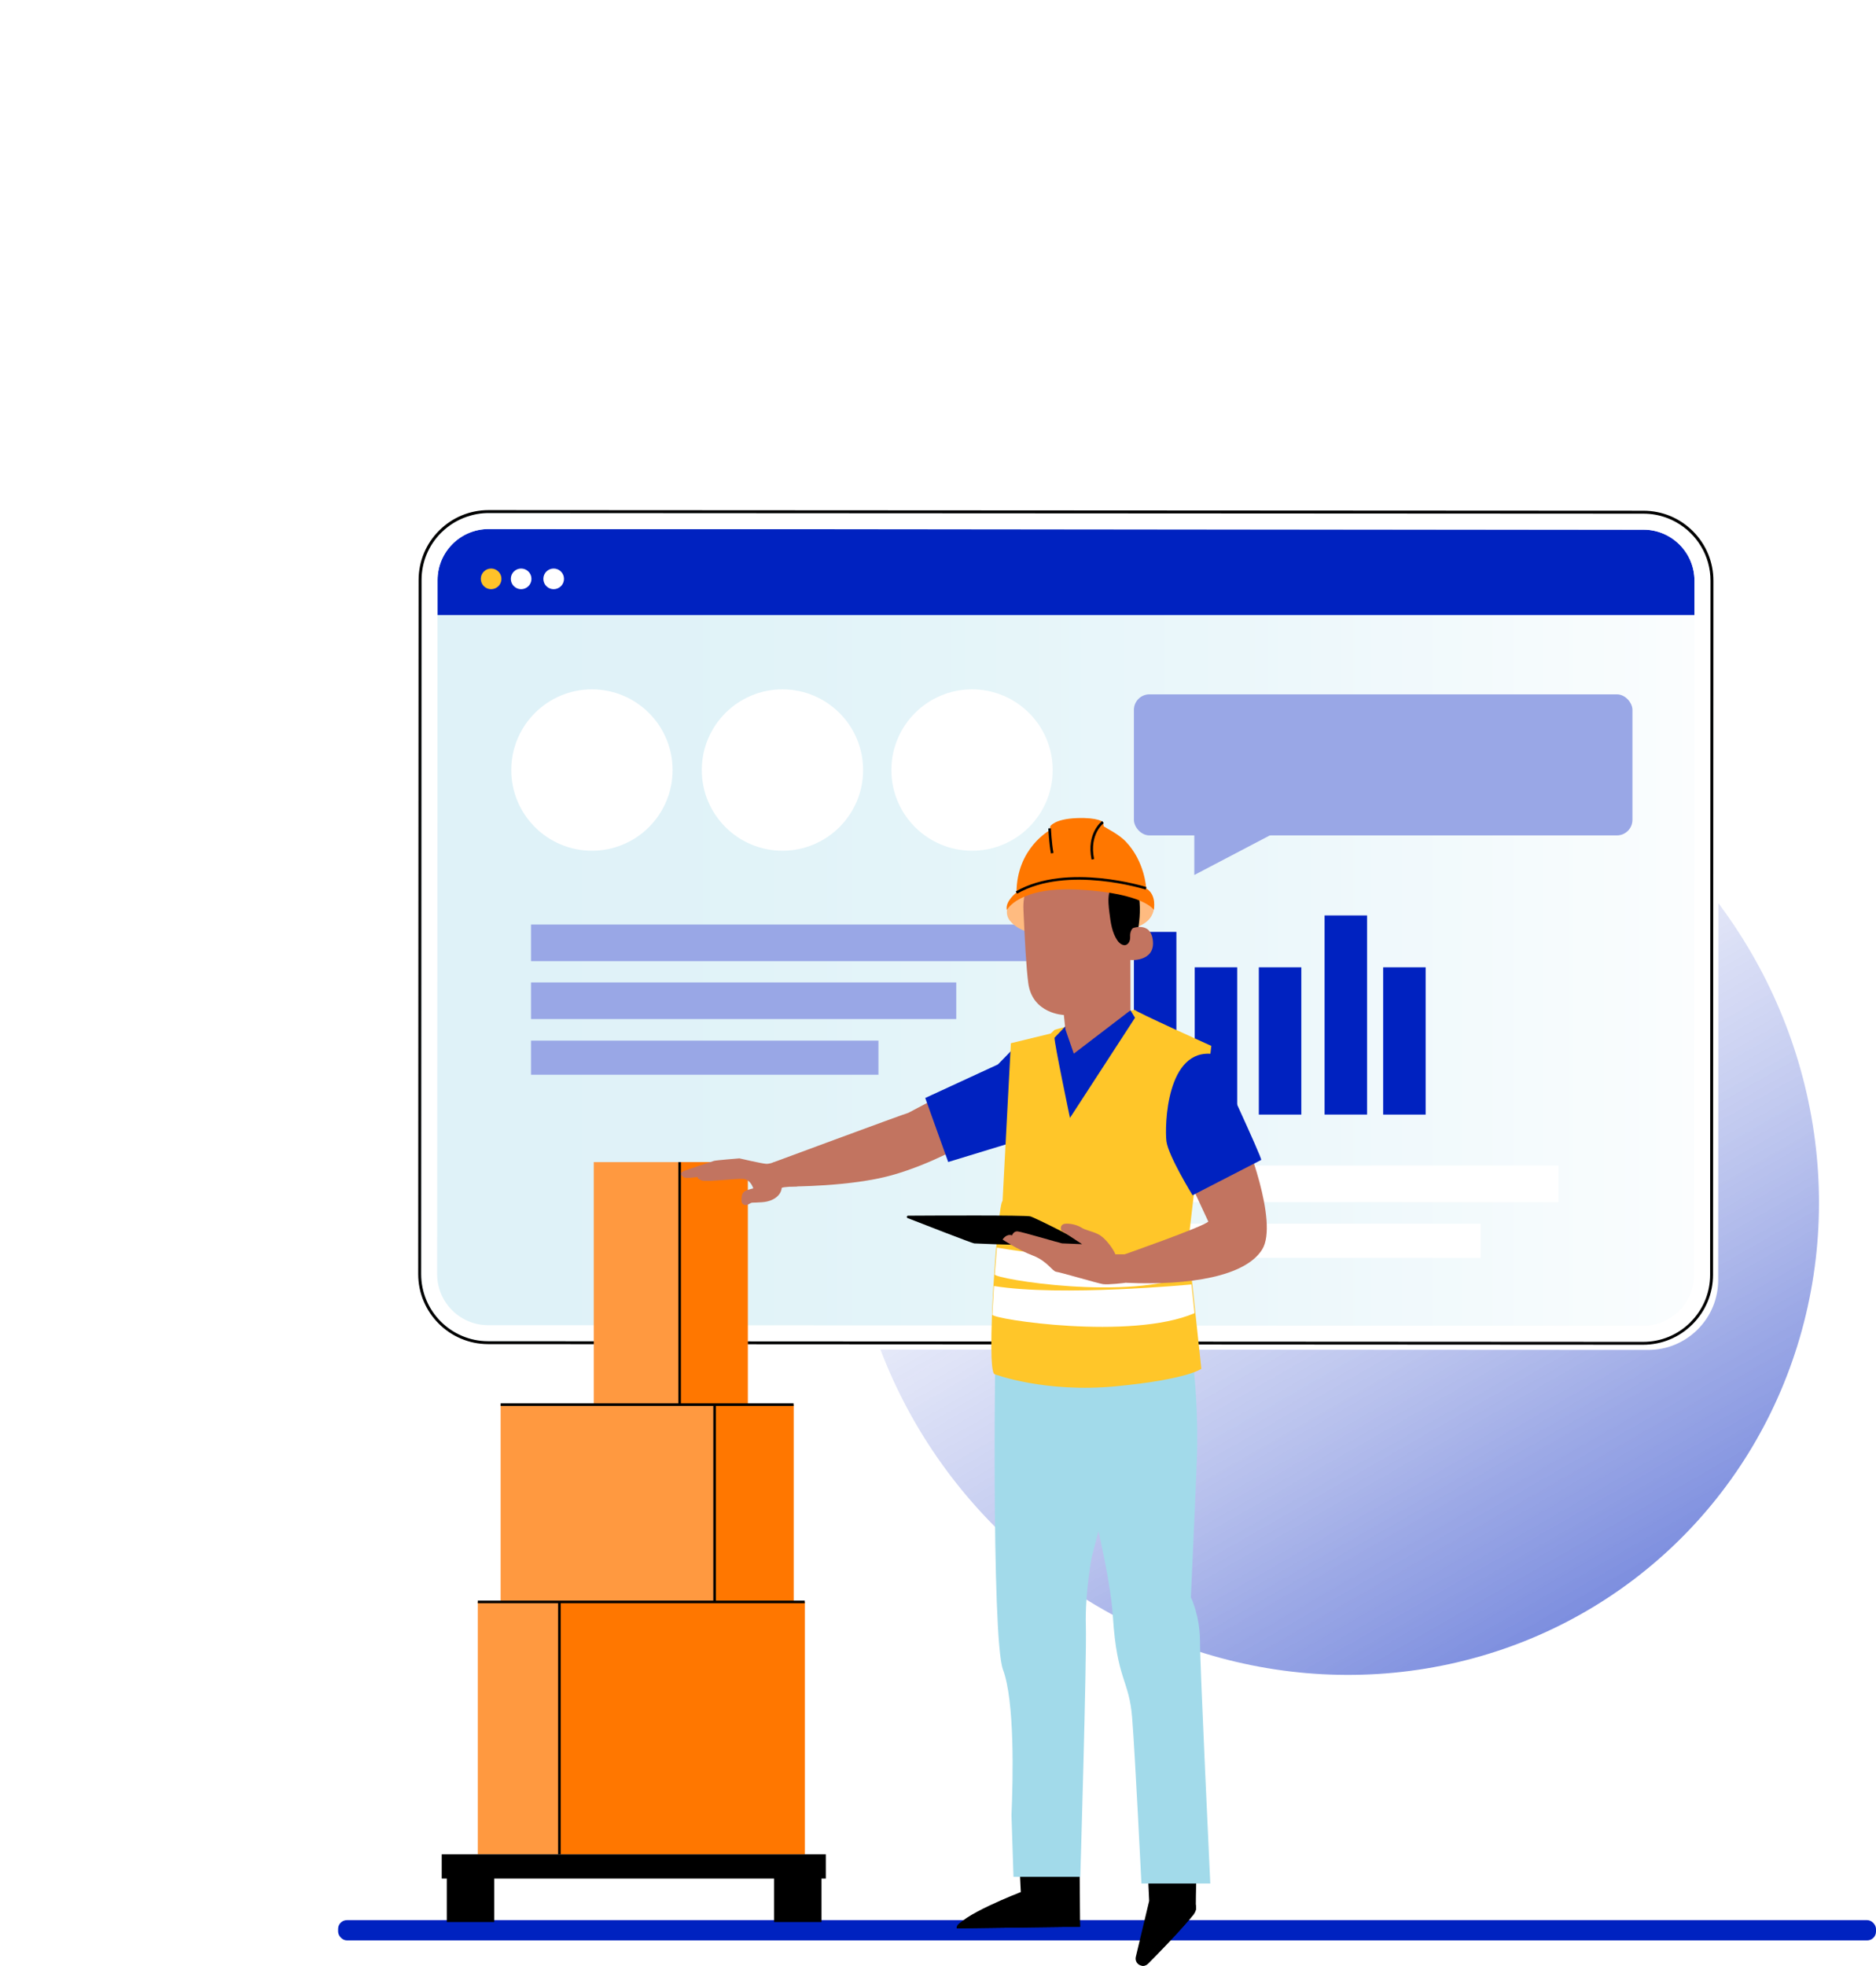
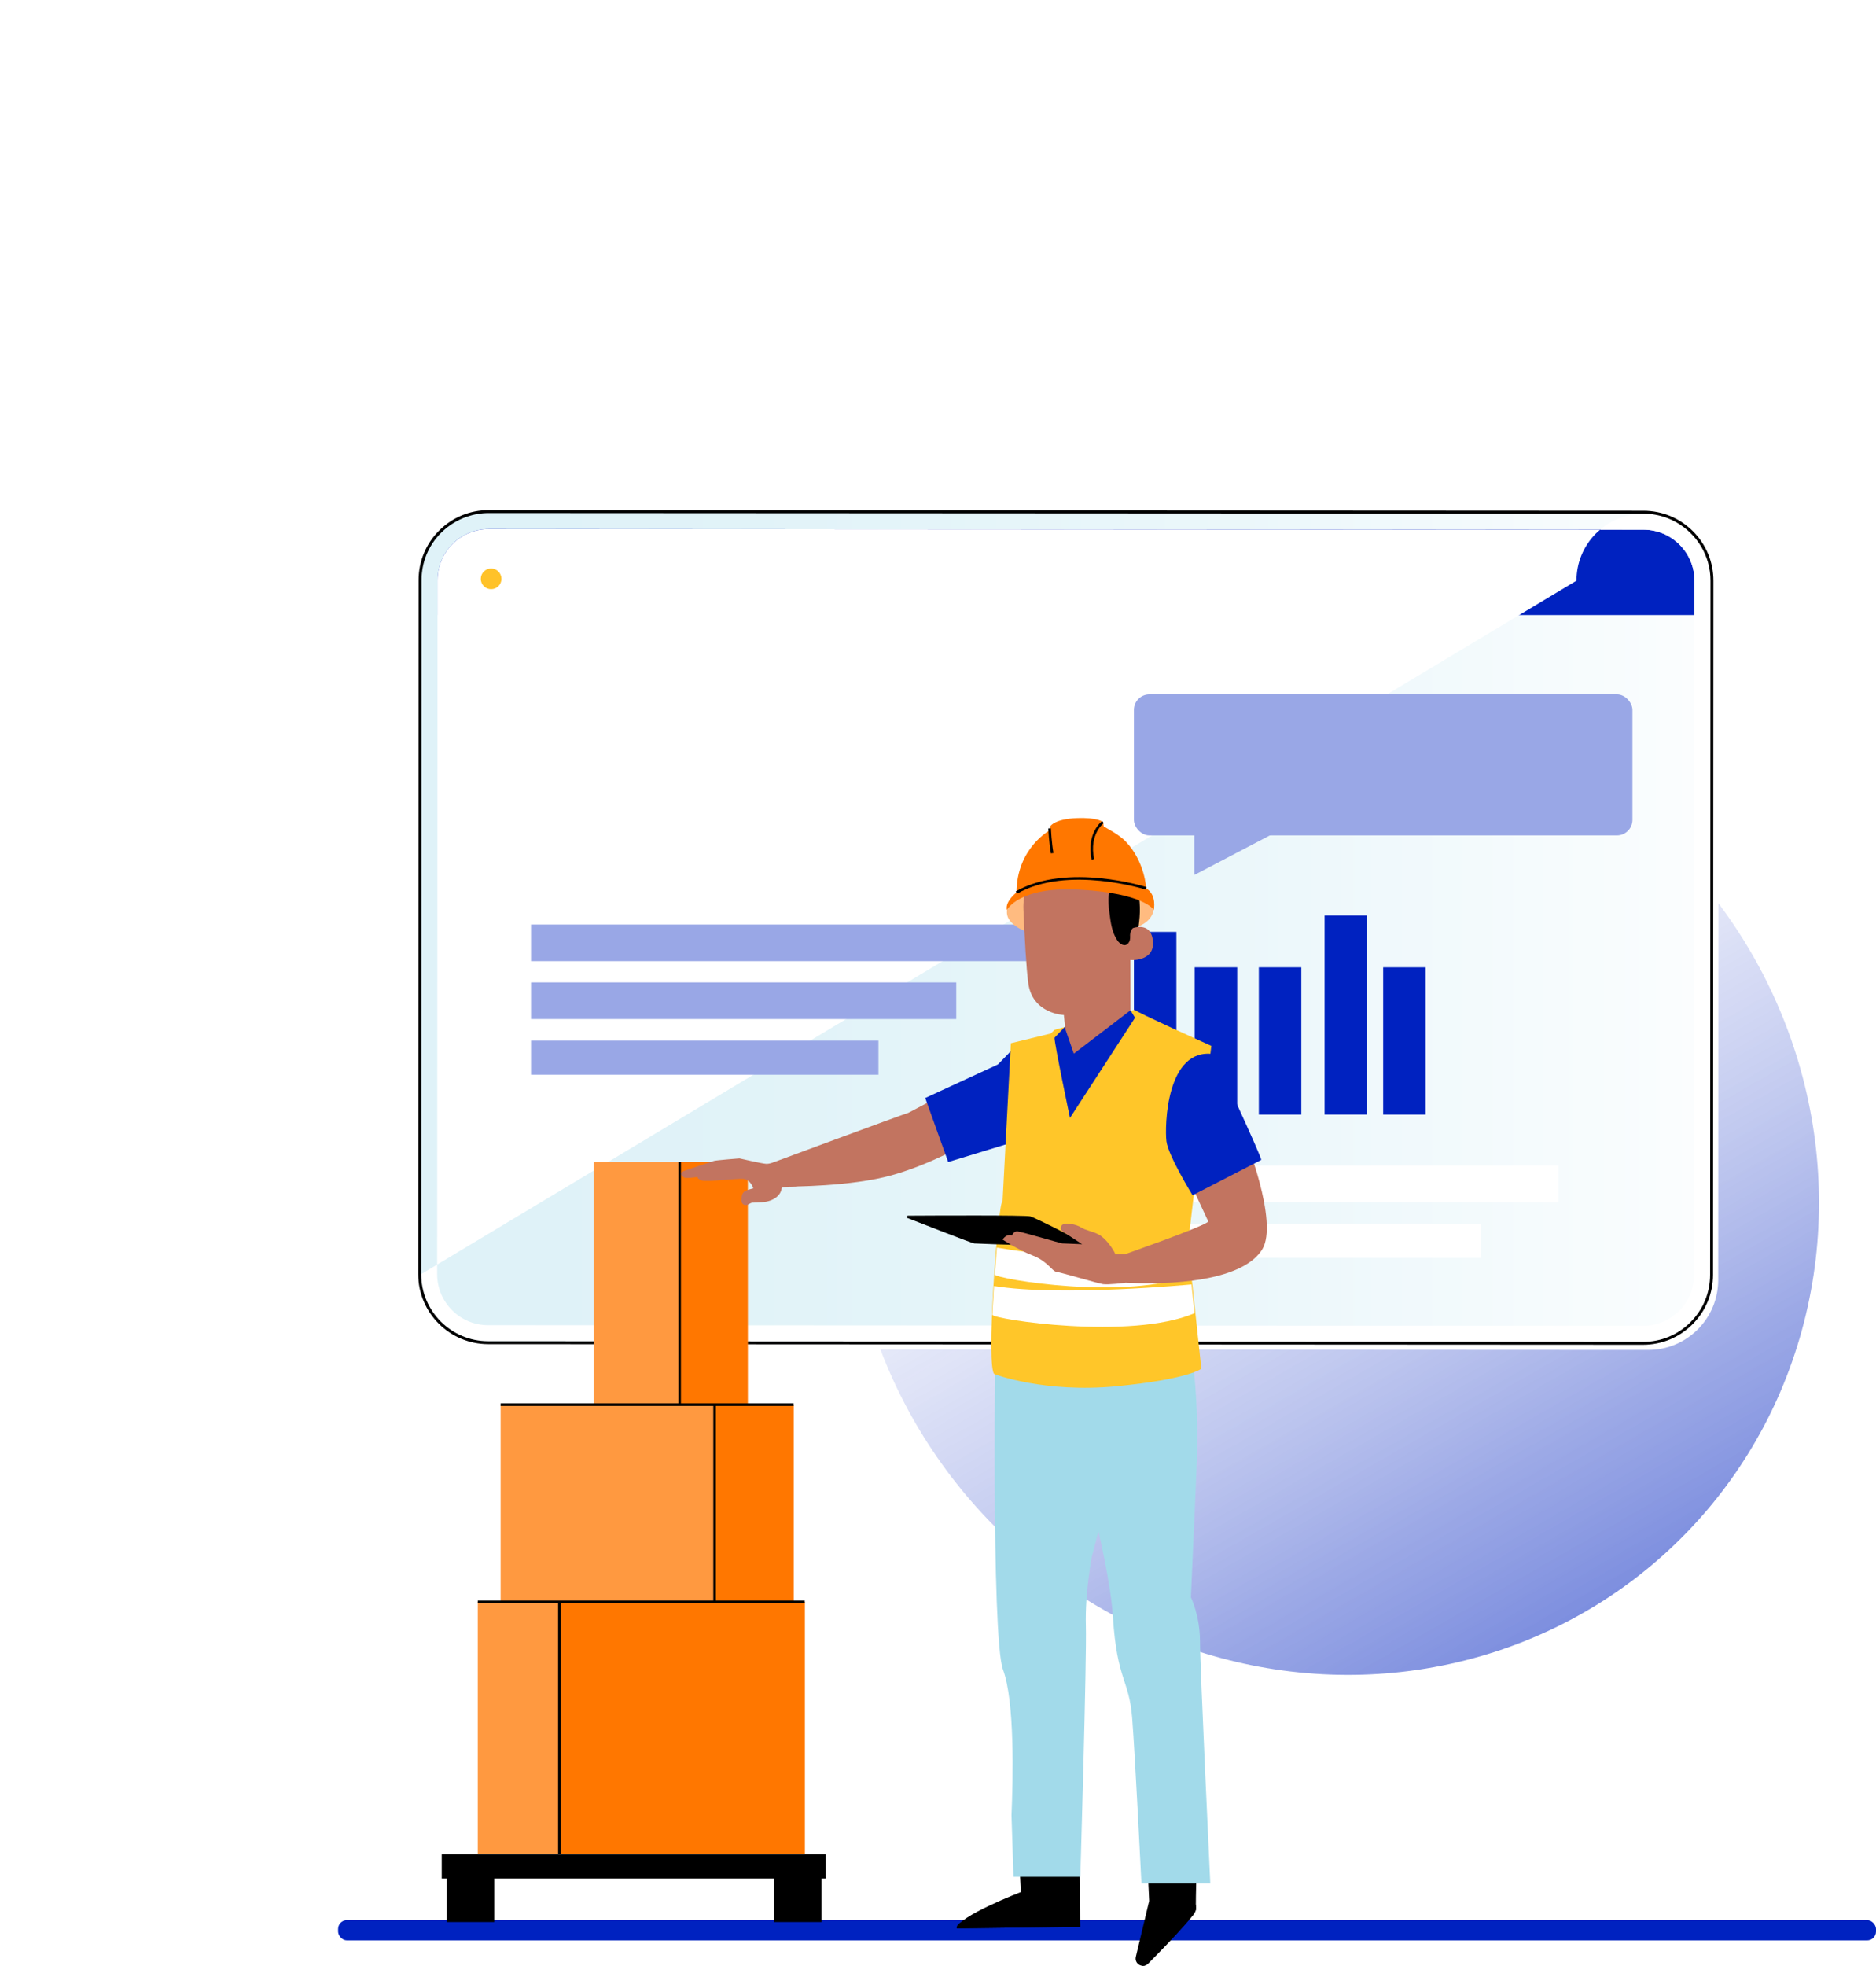
<svg xmlns="http://www.w3.org/2000/svg" id="Laag_1" viewBox="0 0 725.026 759.467" version="1.1" width="725.026" height="759.467">
  <defs id="defs42">
    <style id="style2">.cls-1,.cls-2{fill:none;}.cls-3{fill:url(#Naamloos_verloop_5);}.cls-4{clip-path:url(#clippath);}.cls-5{fill:#0022c0;}.cls-6,.cls-7{fill:#fff;}.cls-8{fill:#ffc629;}.cls-9{fill:#ffbb80;}.cls-10{fill:#ff9940;}.cls-11{fill:#ffc229;}.cls-12{fill:#f70;}.cls-13{fill:#99a7e6;}.cls-14{fill:#c27460;}.cls-15{fill:#b78876;}.cls-16{fill:#334ecd;}.cls-17{fill:#a2daea;}.cls-18{fill:#281513;}.cls-19{fill:url(#Naamloos_verloop_10);opacity:.51;}.cls-2{stroke:#000;stroke-miterlimit:10;}.cls-20{opacity:.35;}.cls-7{filter:url(#drop-shadow-1);}</style>
    <linearGradient id="Naamloos_verloop_10" x1="-10931.81" y1="-7002.19" x2="-10551.11" y2="-7002.19" gradientTransform="rotate(-76.94,-499.956,-9957.346)" gradientUnits="userSpaceOnUse">
      <stop offset="0" stop-color="#0022c0" id="stop4" />
      <stop offset=".16" stop-color="#203dc7" stop-opacity=".87" id="stop6" />
      <stop offset=".49" stop-color="#7385dc" stop-opacity=".55" id="stop8" />
      <stop offset=".97" stop-color="#f6f7fc" stop-opacity=".03" id="stop10" />
      <stop offset="1" stop-color="#fff" stop-opacity="0" id="stop12" />
    </linearGradient>
    <filter id="drop-shadow-1" filterUnits="userSpaceOnUse">
      <feOffset dx="2" dy="2" id="feOffset15" />
      <feGaussianBlur result="blur" stdDeviation="5" id="feGaussianBlur17" />
      <feFlood flood-color="#000" flood-opacity=".4" id="feFlood19" />
      <feComposite in2="blur" operator="in" id="feComposite21" result="result1" />
      <feComposite in="SourceGraphic" in2="result1" id="feComposite23" />
    </filter>
    <linearGradient id="Naamloos_verloop_5" x1="112.22" y1="326.06" x2="611.5" y2="326.06" gradientUnits="userSpaceOnUse">
      <stop offset="0" stop-color="#a2daea" id="stop26" />
      <stop offset=".2" stop-color="#a6dbeb" id="stop28" />
      <stop offset=".43" stop-color="#b4e1ee" id="stop30" />
      <stop offset=".67" stop-color="#caeaf3" id="stop32" />
      <stop offset=".92" stop-color="#eaf6fa" id="stop34" />
      <stop offset="1" stop-color="#f6fbfd" id="stop36" />
    </linearGradient>
    <clipPath id="clippath">
      <circle class="cls-1" cx="569.56" cy="-170.72" r="38.37" id="circle39" />
    </clipPath>
  </defs>
  <ellipse class="cls-19" cx="64.569" cy="687.114" rx="185" ry="190.64" transform="rotate(-42.94)" id="ellipse44" style="fill:url(#Naamloos_verloop_10)" />
  <g id="g98" transform="translate(50.056,32.245)">
    <g id="g66">
      <path class="cls-7" d="m 604.23,173 c -5.1,-5.11 -11.89,-7.92 -19.11,-7.93 l -446.35,-0.24 h -0.02 c -7.21,0 -14,2.81 -19.1,7.91 -5.11,5.1 -7.92,11.89 -7.93,19.11 L 111.57,460 c 0,14.9 12.11,27.03 27.01,27.04 l 446.35,0.24 h 0.02 c 7.21,0 13.99,-2.81 19.1,-7.91 5.11,-5.1 7.92,-11.89 7.93,-19.11 l 0.15,-268.15 c 0,-7.22 -2.8,-14.01 -7.91,-19.12 z" id="path46" />
      <path class="cls-6" d="m 124.67,473.94 c 3.72,3.73 8.67,5.78 13.94,5.78 l 446.35,0.24 c 10.88,0 19.72,-8.84 19.73,-19.7 l 0.14,-254.89 H 119.04 l -0.14,254.62 c 0,5.27 2.05,10.22 5.77,13.94 z" id="path48" />
      <g class="cls-20" id="g52">
        <rect class="cls-3" x="112.22" y="165.52" width="499.28" height="321.08" rx="26.46" ry="26.46" id="rect50" style="fill:url(#Naamloos_verloop_5)" />
      </g>
      <path class="cls-5" d="m 604.83,192.11 c 0,-10.87 -8.83,-19.72 -19.7,-19.73 l -446.35,-0.24 h -0.01 c -10.86,0 -19.71,8.84 -19.71,19.7 v 13.53 c 0,0 485.77,0 485.77,0 z" id="path54" />
-       <path class="cls-6" d="m 597.81,169.54 c -1.31,-0.74 -2.7,-1.37 -4.14,-1.88 -2.68,-0.94 -5.55,-1.46 -8.55,-1.46 l -446.35,-0.24 h -0.01 c -2.93,0 -5.77,0.51 -8.45,1.44 -3.52,1.21 -6.76,3.18 -9.52,5.84 -0.11,0.1 -0.23,0.19 -0.33,0.3 -4.9,4.89 -7.59,11.39 -7.6,18.31 L 112.71,460 c 0,14.28 11.61,25.91 25.89,25.92 l 446.35,0.24 h 0.02 c 6.91,0 13.41,-2.69 18.3,-7.58 4.89,-4.89 7.59,-11.39 7.6,-18.31 l 0.15,-268.15 c 0,-9.67 -5.32,-18.12 -13.2,-22.57 z m 6.87,290.72 c 0,10.87 -8.85,19.7 -19.73,19.7 L 138.6,479.72 c -5.27,0 -10.22,-2.06 -13.94,-5.78 -3.72,-3.73 -5.77,-8.68 -5.77,-13.94 l 0.14,-254.62 v -13.53 c 0.01,-10.86 8.86,-19.7 19.72,-19.7 h 0.01 l 446.35,0.24 c 10.87,0 19.71,8.85 19.7,19.73 v 13.26 c 0,0 -0.15,254.89 -0.15,254.89 z" id="path56" />
+       <path class="cls-6" d="m 597.81,169.54 c -1.31,-0.74 -2.7,-1.37 -4.14,-1.88 -2.68,-0.94 -5.55,-1.46 -8.55,-1.46 h -0.01 c -2.93,0 -5.77,0.51 -8.45,1.44 -3.52,1.21 -6.76,3.18 -9.52,5.84 -0.11,0.1 -0.23,0.19 -0.33,0.3 -4.9,4.89 -7.59,11.39 -7.6,18.31 L 112.71,460 c 0,14.28 11.61,25.91 25.89,25.92 l 446.35,0.24 h 0.02 c 6.91,0 13.41,-2.69 18.3,-7.58 4.89,-4.89 7.59,-11.39 7.6,-18.31 l 0.15,-268.15 c 0,-9.67 -5.32,-18.12 -13.2,-22.57 z m 6.87,290.72 c 0,10.87 -8.85,19.7 -19.73,19.7 L 138.6,479.72 c -5.27,0 -10.22,-2.06 -13.94,-5.78 -3.72,-3.73 -5.77,-8.68 -5.77,-13.94 l 0.14,-254.62 v -13.53 c 0.01,-10.86 8.86,-19.7 19.72,-19.7 h 0.01 l 446.35,0.24 c 10.87,0 19.71,8.85 19.7,19.73 v 13.26 c 0,0 -0.15,254.89 -0.15,254.89 z" id="path56" />
      <path d="m 604.23,173 c -5.1,-5.11 -11.89,-7.92 -19.11,-7.93 l -446.35,-0.24 h -0.02 c -7.21,0 -14,2.81 -19.1,7.91 -5.11,5.1 -7.92,11.89 -7.93,19.11 L 111.57,460 c 0,14.9 12.11,27.03 27.01,27.04 l 446.35,0.24 h 0.02 c 7.21,0 13.99,-2.81 19.1,-7.91 5.11,-5.1 7.92,-11.89 7.93,-19.11 l 0.15,-268.15 c 0,-7.22 -2.8,-14.01 -7.91,-19.12 z m -0.96,305.58 c -4.89,4.89 -11.39,7.58 -18.3,7.58 h -0.02 L 138.6,485.92 c -14.28,0 -25.9,-11.64 -25.89,-25.92 l 0.15,-268.15 c 0,-6.92 2.7,-13.42 7.6,-18.31 0.11,-0.11 0.22,-0.2 0.33,-0.3 2.75,-2.66 5.99,-4.62 9.52,-5.84 2.69,-0.93 5.53,-1.44 8.45,-1.44 h 0.01 l 446.35,0.24 c 3,0 5.87,0.52 8.55,1.46 1.44,0.51 2.82,1.14 4.14,1.88 7.88,4.45 13.21,12.9 13.2,22.57 l -0.15,268.15 c 0,6.92 -2.7,13.42 -7.6,18.31 z" id="path58" />
      <path class="cls-11" d="m 143.74,191.39 c 0,2.2 -1.78,3.99 -3.99,3.99 -2.21,0 -3.99,-1.79 -3.99,-3.99 0,-2.2 1.79,-3.99 3.99,-3.99 2.2,0 3.99,1.78 3.99,3.99 z" id="path60" />
-       <path class="cls-6" d="m 163.92,187.4 c -2.2,0 -3.99,1.78 -3.99,3.99 0,2.21 1.78,3.99 3.99,3.99 2.21,0 3.99,-1.79 3.99,-3.99 0,-2.2 -1.79,-3.99 -3.99,-3.99 z" id="path62" />
      <path class="cls-6" d="m 151.35,187.4 c -2.2,0 -3.99,1.78 -3.99,3.99 0,2.21 1.79,3.99 3.99,3.99 2.2,0 3.99,-1.79 3.99,-3.99 0,-2.2 -1.78,-3.99 -3.99,-3.99 z" id="path64" />
    </g>
    <path class="cls-6" d="m 325.61,296.42 c -4.21,0 -8.29,-0.82 -12.13,-2.45 -3.71,-1.57 -7.04,-3.82 -9.91,-6.68 -2.86,-2.86 -5.11,-6.19 -6.68,-9.91 -1.63,-3.84 -2.45,-7.92 -2.45,-12.13 0,-4.21 0.82,-8.29 2.45,-12.13 1.57,-3.71 3.82,-7.04 6.68,-9.91 2.86,-2.86 6.19,-5.11 9.91,-6.68 3.84,-1.63 7.92,-2.45 12.13,-2.45 4.21,0 8.29,0.82 12.13,2.45 3.71,1.57 7.04,3.82 9.91,6.68 2.86,2.86 5.11,6.19 6.68,9.91 1.63,3.84 2.45,7.92 2.45,12.13 0,4.21 -0.82,8.29 -2.45,12.13 -1.57,3.71 -3.82,7.04 -6.68,9.91 -2.86,2.86 -6.19,5.11 -9.91,6.68 -3.84,1.63 -7.92,2.45 -12.13,2.45 z" id="path68" />
    <path class="cls-6" d="m 178.71,296.42 c -4.21,0 -8.29,-0.82 -12.13,-2.45 -3.71,-1.57 -7.04,-3.82 -9.91,-6.68 -2.86,-2.86 -5.11,-6.2 -6.68,-9.91 -1.63,-3.84 -2.45,-7.93 -2.45,-12.13 0,-4.2 0.82,-8.29 2.45,-12.13 1.57,-3.71 3.82,-7.04 6.68,-9.91 2.86,-2.86 6.2,-5.11 9.91,-6.68 3.84,-1.63 7.93,-2.45 12.13,-2.45 4.2,0 8.29,0.82 12.13,2.45 3.71,1.57 7.04,3.82 9.91,6.68 2.86,2.86 5.11,6.19 6.68,9.91 1.63,3.84 2.45,7.93 2.45,12.13 0,4.2 -0.82,8.29 -2.45,12.13 -1.57,3.71 -3.82,7.04 -6.68,9.91 -2.86,2.86 -6.19,5.11 -9.91,6.68 -3.84,1.63 -7.93,2.45 -12.13,2.45 z" id="path70" />
    <path class="cls-6" d="m 252.34,296.42 c -4.21,0 -8.29,-0.82 -12.13,-2.45 -3.71,-1.57 -7.04,-3.82 -9.91,-6.68 -2.86,-2.86 -5.11,-6.2 -6.68,-9.91 -1.63,-3.84 -2.45,-7.93 -2.45,-12.13 0,-4.2 0.82,-8.29 2.45,-12.13 1.57,-3.71 3.82,-7.04 6.68,-9.91 2.86,-2.86 6.2,-5.11 9.91,-6.68 3.84,-1.63 7.93,-2.45 12.13,-2.45 4.2,0 8.29,0.82 12.13,2.45 3.71,1.57 7.04,3.82 9.91,6.68 2.86,2.86 5.11,6.19 6.68,9.91 1.63,3.84 2.45,7.93 2.45,12.13 0,4.2 -0.82,8.29 -2.45,12.13 -1.57,3.71 -3.82,7.04 -6.68,9.91 -2.86,2.86 -6.2,5.11 -9.91,6.68 -3.84,1.63 -7.93,2.45 -12.13,2.45 z" id="path72" />
    <rect class="cls-13" x="388.17" y="236.01" width="192.67" height="54.49" rx="6" ry="6" id="rect74" />
    <polygon class="cls-13" points="444.66,288.43 411.51,288.43 411.51,305.8 " id="polygon76" />
    <rect class="cls-13" x="155.17" y="324.93" width="197.86" height="14.15" id="rect78" />
    <rect class="cls-13" x="155.17" y="347.3" width="164.34" height="14.15" id="rect80" />
    <rect class="cls-13" x="155.17" y="369.79" width="134.27" height="13.17" id="rect82" />
    <rect class="cls-6" x="387.9" y="418.03" width="164.34" height="14.15" id="rect84" />
    <rect class="cls-6" x="387.9" y="440.52" width="134.27" height="13.17" id="rect86" />
    <rect class="cls-5" x="388.17" y="327.78" width="16.42" height="70.58" id="rect88" />
    <rect class="cls-5" x="411.67" y="341.46" width="16.42" height="56.9" id="rect90" />
    <rect class="cls-5" x="436.45" y="341.46" width="16.42" height="56.9" id="rect92" />
    <rect class="cls-5" x="484.5" y="341.46" width="16.42" height="56.9" id="rect94" />
    <rect class="cls-5" x="461.86" y="321.43" width="16.42" height="76.92" id="rect96" />
  </g>
  <rect class="cls-5" x="130.666" y="741.815" width="594.36" height="7.83" rx="3.41" ry="3.41" id="rect100" />
  <g class="cls-4" clip-path="url(#clippath)" id="g118" transform="translate(50.056,32.245)">
    <g id="g116">
      <path class="cls-18" d="m 579,21.58 h -10.92 l -0.55,12.52 h 23.14 c 0,0 1.23,-3.94 -0.89,-4.57 -3.12,-0.93 -2.22,-0.64 -10.51,-1.2 l -0.28,-6.75 z" id="path102" />
      <polygon class="cls-15" points="567.53,36.25 567.53,34.11 590.67,34.11 590.4,36.25 " id="polygon104" />
      <path class="cls-18" d="m 555.04,21.58 -10.92,-0.94 -0.55,13.46 h 23.14 c 0,0 1.23,-3.94 -0.89,-4.57 -3.12,-0.93 -2.22,-0.64 -10.51,-1.2 l -0.28,-6.75 z" id="path106" />
      <polygon class="cls-15" points="543.57,36.25 543.57,34.11 566.71,34.11 566.44,36.25 " id="polygon108" />
      <g id="g114">
        <path class="cls-16" d="m 557.09,22.05 -15.98,-0.93 c 0,0 4.84,-40.1 6.72,-47.38 1.88,-7.28 5.18,-23.43 5.18,-23.43 l 1.79,-32.93 24.56,-5.93 c -0.15,0.04 -3,9.17 -5.74,23.91 -2.35,12.6 -4.55,30.86 -5.66,33.63 z" id="path110" />
        <path class="cls-16" d="m 595.15,-88.55 c 0,0 -4.56,44.24 -5.9,54.38 -1.34,10.13 -7.07,56.68 -7.07,56.68 h -17.31 c 0,0 6.72,-49.91 7.47,-63.33 0.75,-13.42 0.27,-40.53 0.27,-40.53 l 22.73,-7.2" id="path112" />
      </g>
    </g>
  </g>
  <g id="g220" transform="translate(50.056,32.245)">
    <g id="g126">
      <rect x="122.62" y="691.98" width="18.33" height="18.33" id="rect120" />
      <rect x="249.1" y="691.98" width="18.33" height="18.33" id="rect122" />
      <rect x="120.66" y="684.13" width="148.44" height="9.39" id="rect124" />
    </g>
    <g id="g132">
      <rect class="cls-10" x="179.44" y="416.73" width="59.46" height="96.13" id="rect128" />
      <path class="cls-10" d="m 238.93,512.89 h -59.52 v -96.18 h 59.52 z m -59.46,-0.05 h 59.41 v -96.08 h -59.41 z" id="path130" />
    </g>
    <rect class="cls-12" x="212.6" y="416.73" width="26.31" height="96.13" id="rect134" />
    <g id="g200">
      <g id="g194">
        <g id="g142">
          <path class="cls-14" d="m 300.99,397.69 c -0.84,0.1 -52.86,19.38 -52.86,19.38 l 7.16,9.08 c 0,0 23.51,0.06 39.26,-4.35 15.75,-4.41 29.49,-12.61 29.49,-12.61 l 20.65,-7.93 -0.82,-26.17 -42.89,22.6 z" id="path136" />
          <path class="cls-5" d="m 307.53,391.96 8.87,24.72 c 0,0 31.58,-9.65 30.47,-9.27 -1.11,0.38 -6.25,-33.6 -6.25,-33.6 0,0 -1.53,1.67 -5,5.17 l -28.1,12.97 z" id="path138" />
          <path class="cls-14" d="m 213.21,421.55 c -0.37,-0.11 -0.02,-0.83 0.74,-1.24 0.76,-0.41 11.02,-3.81 11.95,-4.07 0.93,-0.26 9.82,-0.96 9.82,-0.96 0,0 8.61,2.01 10.38,2.11 0.26,0.01 0.61,-0.02 1.02,-0.09 2.34,-0.41 6.55,-1.99 6.65,-1.98 0.13,0.02 4.34,10.79 4.34,10.79 0,0 -6.02,0.13 -6.06,0.62 -0.24,2.6 -2.84,5.1 -7.42,5.47 -4.58,0.37 -3.74,-0.16 -5.33,0.78 -1.59,0.94 -2.9,-0.15 -2.79,-1.54 0.12,-1.39 -0.19,-3.1 2.28,-3.94 2.47,-0.84 2.4,-0.34 2.12,-1.08 -0.29,-0.74 -1.34,-2.97 -3.67,-3.21 -2.33,-0.24 -14.07,1.24 -16.03,0.6 -1.96,-0.64 -1.67,-1.36 -1.67,-1.36 0,0 -4.23,0.67 -5.13,0.23 -0.9,-0.44 -1.2,-1.11 -1.2,-1.11 z" id="path140" />
        </g>
        <g id="g148">
          <path d="m 343.26,674.18 1.2,24.55 c 0,0 -24.55,9.46 -24.77,14.02 l 47.68,-0.62 -0.3,-38.33 -23.81,0.37 z" id="path144" />
          <path d="m 367.37,712.14 -0.18,-3.86 -45.65,2.03 c 0,0 -2.11,0.95 -1.85,2.44 l 47.68,-0.62 z" id="path146" />
        </g>
        <g id="g154">
          <path d="m 392.82,675.13 1.25,27.01 -5.17,21.65 c -0.37,1.56 0.65,3.11 2.24,3.38 v 0 c 0.89,0.15 1.78,-0.13 2.42,-0.77 4.03,-4.05 18.79,-19.03 18.59,-21.01 -0.23,-2.28 0.57,-28.58 0.57,-28.58 l -19.89,-1.68 z" id="path150" />
          <path d="m 391.14,727.16 20.96,-23.6 0.03,1.15 c 0.02,0.99 -0.3,1.96 -0.92,2.73 -1.67,2.06 -6.4,7.64 -17.56,18.96 -0.65,0.66 -1.59,0.95 -2.5,0.77 v 0 z" id="path152" />
        </g>
        <g id="g160">
          <path class="cls-17" d="m 363.63,516.71 c 0,1.27 14.87,51.2 16.43,75.74 1.57,24.54 6.26,24.12 7.43,38.93 1.17,14.81 3.59,64.05 3.59,64.05 h 26.61 c 0,0 -3.98,-83.94 -3.98,-93.67 0,-9.73 -3.52,-16.93 -3.52,-16.93 0,0 1.96,-43.16 2.35,-54.16 0.39,-11 0,-34.7 -4.3,-52.47 -4.3,-17.77 -0.78,-14.81 -0.78,-14.81 l -49.3,7.62 5.48,45.7 z" id="path156" />
          <path class="cls-17" d="m 334.9,475.62 c -0.38,3.01 -1.91,124.88 2.67,137.15 4.57,12.27 3.9,41.89 3.29,56.28 l 0.77,23.79 h 25.82 c 0,0 2.53,-84.3 2.15,-96.99 -0.38,-12.69 2.29,-26.66 2.29,-26.66 l 6.86,-26.24 1.88,-75.5 h -44.58 l -1.14,8.17 z" id="path158" />
        </g>
        <g id="g170">
          <path class="cls-8" d="m 414.23,496.56 -5.15,-48.16 9.01,-76.58 c 0,0 -29.79,-13.41 -29.49,-13.89 0.3,-0.48 -29.92,7.22 -31.11,7.7 l -1.46,1.41 -15.41,3.75 -3.21,61.01 c -1.79,-0.06 -6.62,65.67 -3.07,66.85 0,0 19.3,7.37 47.2,4.65 27.9,-2.73 32.68,-6.75 32.68,-6.75 z" id="path162" />
          <path class="cls-6" d="m 333.46,475.67 c 0,1.74 53.45,9.98 78.15,-0.59 l -1.19,-11.1 c 0,0 -50.67,4.83 -76.33,0.6 z" id="path164" />
          <path class="cls-6" d="m 334.38,460.12 c 0,1.74 51.91,10.43 76.37,-0.14 l -1.28,-11.14 c -26.53,5.86 -48.87,5.16 -74.25,0.92 l -0.83,10.36 z" id="path166" />
          <path class="cls-5" d="m 357.49,368.65 c -0.12,2.04 5.97,30.99 5.97,30.99 l 25.14,-38.69 -1.74,-2.86 -25.04,6.01 -4.33,4.56 z" id="path168" />
        </g>
        <g id="g186">
          <path class="cls-9" d="m 339.73,317.41 c 0.72,-1.5 1.5,-2.6 2.97,-3.35 13.19,-6.66 28.83,-7.13 43.2,-3.75 3.73,0.88 7.75,2.27 9.7,5.61 l 0.04,0.23 c 0.88,2.21 -0.08,5.16 -1.7,6.88 -1.62,1.72 -3.86,2.7 -6.09,3.47 -10.59,3.68 -22.1,3.61 -33.26,2.56 -2.62,-0.25 -5.25,-0.55 -7.76,-1.36 -2.5,-0.81 -4.9,-2.17 -6.57,-4.22 -1.42,-1.74 -1.51,-4.04 -0.54,-6.07 z" id="path172" />
          <g id="g182">
            <path d="m 387.61,336.7 c 1.21,-4.83 2.4,-9.7 2.76,-14.67 0.36,-4.97 -0.14,-10.09 -2.2,-14.63 -0.31,-0.69 -2.88,-5.27 -3.62,-5.15 -0.53,0.09 1.15,4.42 0.91,4.9 -2.28,4.62 -2.61,10.01 -1.85,15.11 0.77,5.09 2.15,9.63 3.99,14.44" id="path174" />
            <path class="cls-14" d="m 345.47,319.11 c -0.49,-11.63 8.04,-21.68 19.59,-23.11 l 1.15,-0.14 c 12.47,-0.8 20.12,9.34 20.57,21.83 l 0.07,40.38 -21.91,16.75 v 0 l -3.26,-9.44 c 0,0 -0.58,-5.5 -0.59,-5.5 0,0 -12.13,-0.39 -13.74,-12.27 -0.78,-5.74 -1.42,-17.69 -1.88,-28.51 z" id="path176" />
            <path class="cls-14" d="m 386.9,326.63 c 0.19,-0.11 7.88,-3.43 8.62,4.74 0.74,8.17 -9.16,7.41 -9.2,7.17 -0.04,-0.23 0.58,-11.92 0.58,-11.92 z" id="path178" />
            <path d="m 349.65,305.14 c -1.38,-0.62 2.24,-5.23 5.37,-6.97 4.73,-2.63 12.12,-4.62 16.76,-3.71 5.58,1.1 10.34,3.44 13.48,8.18 3.15,4.74 4.65,10.44 4.95,16.12 0.09,1.73 0.06,3.55 -0.74,5.09 -0.99,1.9 -3.09,3.22 -2.79,5.7 0.11,0.91 -0.07,1.85 -0.64,2.56 -1.36,1.71 -3.32,0.37 -4.28,-1.06 -2.06,-3.05 -2.57,-6.86 -3.03,-10.52 -0.33,-2.6 -0.65,-5.25 -0.12,-7.82 0.29,-1.4 0.83,-2.74 1.04,-4.14 0.21,-1.41 0.04,-2.97 -0.91,-4.03 -0.16,-0.17 -0.41,-0.38 -0.72,-0.62 -2.48,-1.84 -5.77,-2.18 -8.59,-0.92 -4.47,2.01 -12.13,5.08 -14.31,3.69 -3.14,-2.01 -3.96,-3.41 -3.96,-3.41 l -1.48,1.85 z" id="path180" />
          </g>
          <path class="cls-12" d="m 339.08,319.32 c 0,0 4.57,-9.24 28.25,-7.85 24.84,1.45 28.52,7.78 28.52,7.78 0,0 1.28,-5.74 -2.94,-8.29 0,0 -0.45,-10.39 -7.99,-18.19 -2.7,-2.79 -7.42,-5.05 -8.42,-5.77 l -0.25,-1.64 c 0,0 -1.85,-1.87 -10.19,-1.54 -8.62,0.34 -10.19,3.14 -10.19,3.14 l -0.11,1.48 c 0,0 -12.9,6.93 -12.95,24.1 0,0 -4.49,3.4 -3.75,6.78 z" id="path184" />
        </g>
        <g id="g192">
          <path class="cls-14" d="m 383.18,452.85 c 0,0 32.21,-11.27 33.74,-13.17 l -10.11,-21.76 c 0,0 22.84,-12.22 23.5,-11.82 0.66,0.4 13.94,33.86 7.44,44.35 -6.51,10.49 -28.22,13.96 -52.25,12.9 l -2.57,-0.17 0.24,-10.34 z" id="path188" />
          <path class="cls-5" d="m 419.05,375 c 0,0 18.87,40.46 18.31,40.88 l -26.52,13.65 c 0,0 -9.39,-15.23 -10.1,-20.87 -0.7,-5.63 -0.14,-36.34 18.31,-33.66 z" id="path190" />
        </g>
      </g>
      <path d="m 300.89,437.42 c -0.53,0 -0.67,0.74 -0.17,0.93 6.6,2.58 24.87,9.68 25.72,9.78 1.04,0.12 44.3,1.65 43.5,0.7 -0.8,-0.95 -19.72,-10.56 -21.81,-11.14 -1.8,-0.5 -37.37,-0.33 -47.24,-0.27 z" id="path196" />
      <path class="cls-14" d="m 360.12,443.15 c 0,0 -0.71,-1.67 0.64,-2.38 1.35,-0.71 5.15,0 7.01,1.19 1.87,1.19 3.99,1.32 6.69,2.67 2.7,1.35 5.79,5.72 6.56,7.72 h 7.2 l -3.47,11.02 c 0,0 -6.5,0.81 -8.55,0.49 -2.06,-0.32 -16.4,-4.57 -18.01,-4.76 -1.61,-0.19 -3.41,-4.12 -9.13,-6.3 -5.72,-2.19 -11.64,-6.17 -11.64,-6.17 0,0 1.41,-2.38 3.67,-1.61 0,0 0.51,-1.67 2.12,-1.54 1.61,0.13 16.79,4.63 17.17,4.63 0.38,0 7.78,0.32 7.78,0.32 l -8.04,-5.27 z" id="path198" />
    </g>
    <rect class="cls-10" x="134.6" y="586.63" width="126.36" height="97.46" transform="rotate(180,197.775,635.355)" id="rect202" />
    <rect class="cls-10" x="143.43" y="510.41" width="113.2" height="75.95" id="rect204" />
    <rect class="cls-12" x="166.14" y="586.63" width="94.82" height="97.46" id="rect206" />
    <rect class="cls-12" x="226.12" y="510.41" width="30.52" height="75.95" id="rect208" />
    <polyline class="cls-2" points="134.6 586.63 166.14 586.63 260.95 586.63" id="polyline210" />
    <polyline class="cls-2" points="143.43 510.41 226.12 510.41 256.63 510.41" id="polyline212" />
    <line class="cls-2" x1="212.6" y1="416.73" x2="212.6" y2="510.41" id="line214" />
    <line class="cls-2" x1="226.12" y1="510.41" x2="226.12" y2="586.36" id="line216" />
    <line class="cls-2" x1="166.14" y1="586.63" x2="166.14" y2="684.09" id="line218" />
  </g>
  <path class="cls-2" d="m 405.636,320.015 c 0,0 0.33,6.13 1.02,9.61" id="path222" />
  <path class="cls-2" d="m 426.266,317.595 c 0,0 -5.98,4.38 -3.91,14.39" id="path224" />
  <path class="cls-2" d="m 442.926,343.195 c 0,0 -30.4,-9.64 -50.11,1.63" id="path226" />
</svg>